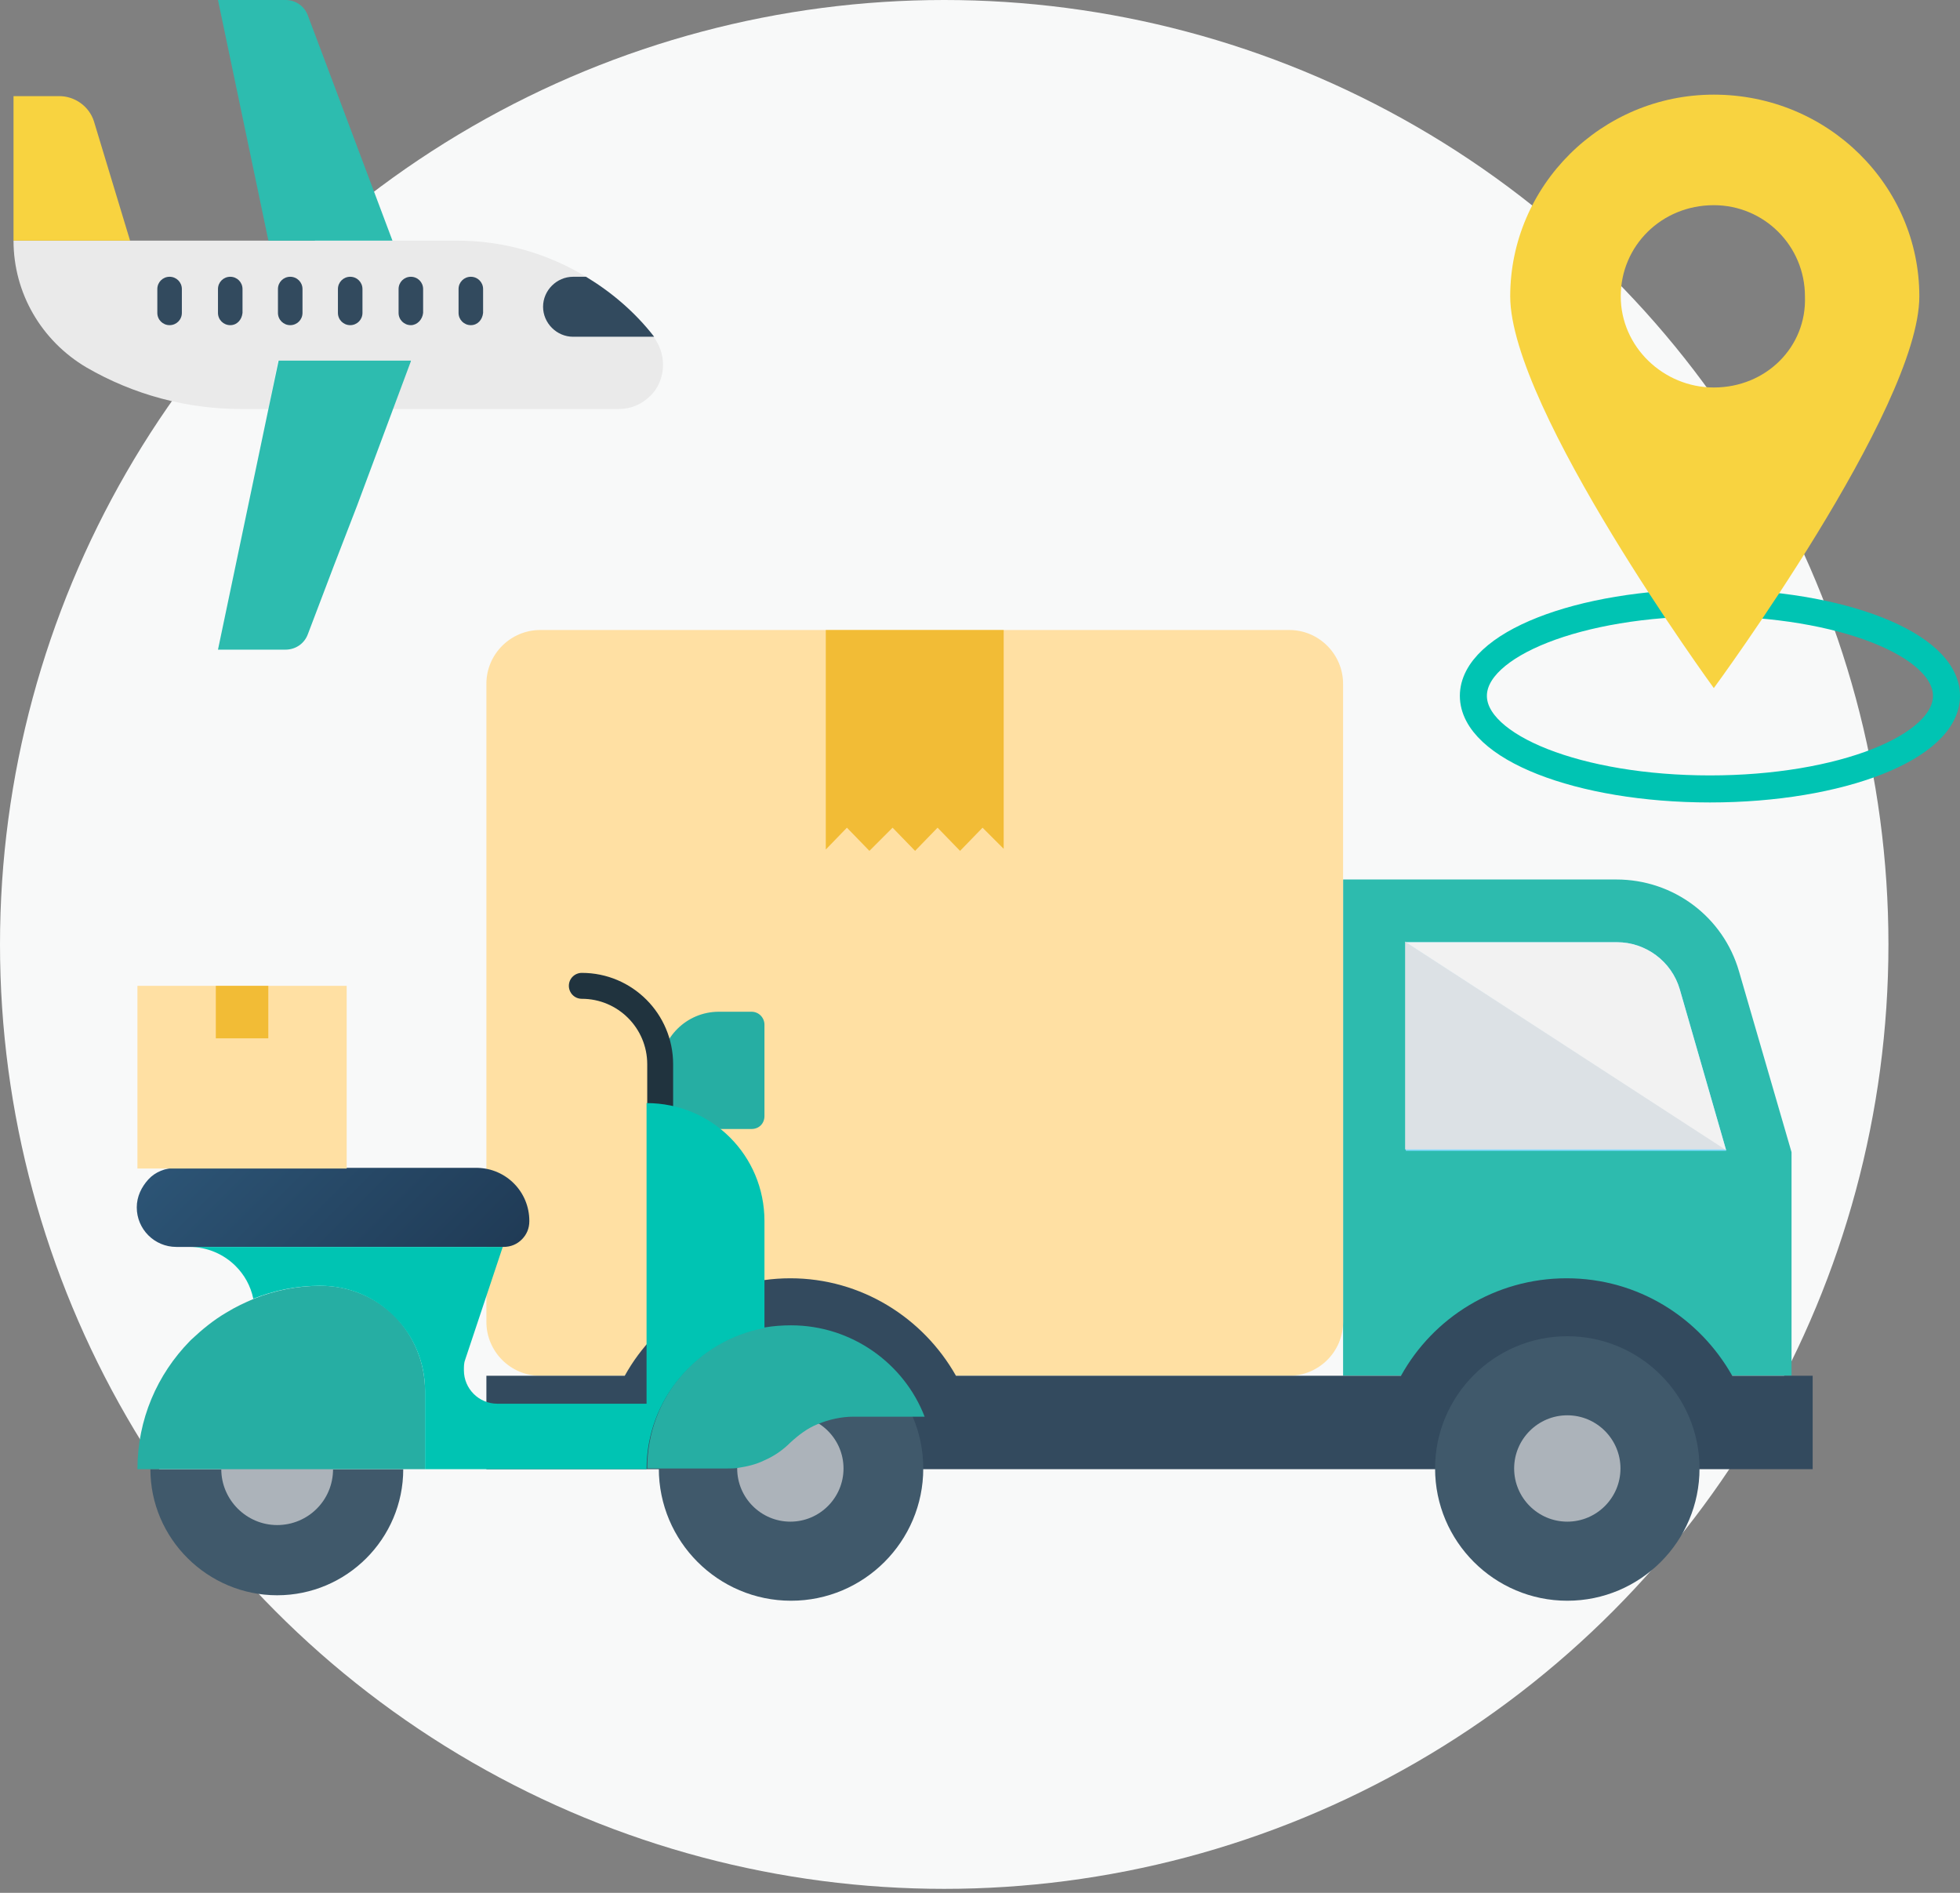
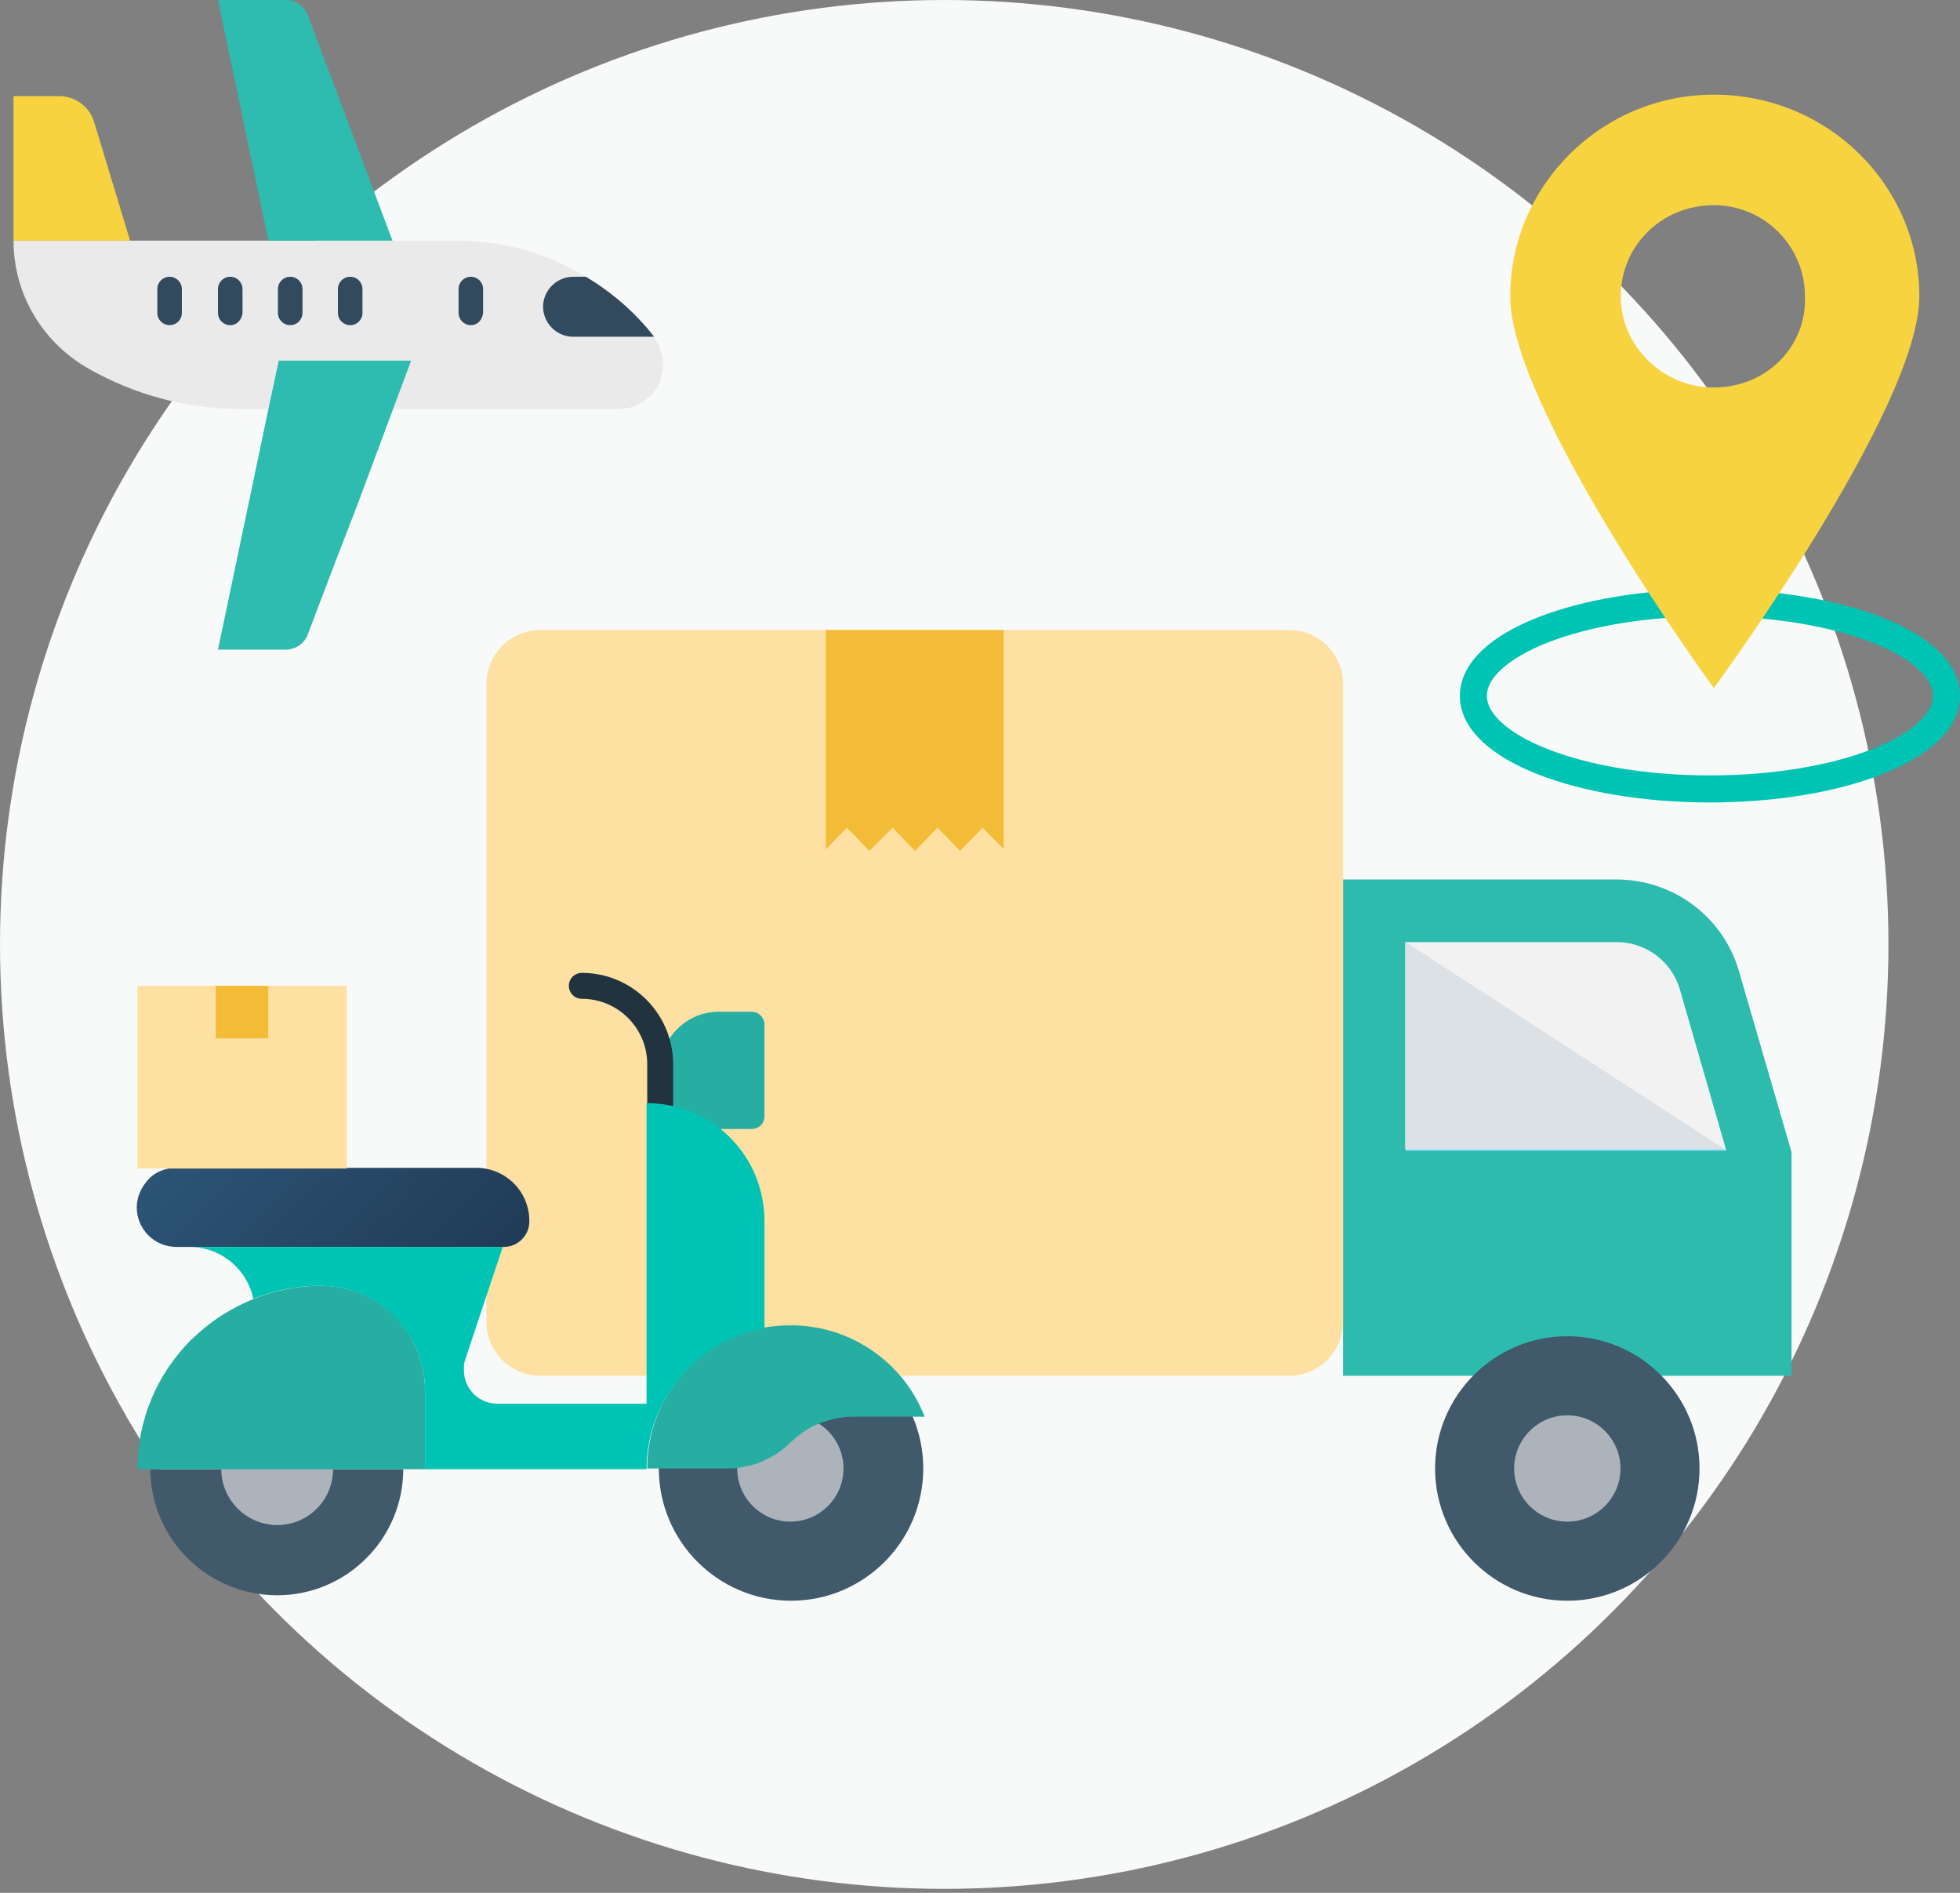
<svg xmlns="http://www.w3.org/2000/svg" width="145" height="140" viewBox="0 0 145 140" fill="none">
  <rect x="0" y="0" width="145" height="140" fill="#808080" stroke="none" />
  <circle cx="69.853" cy="69.853" r="69.853" fill="#F8F9F9" />
  <path d="M119.579 65.05H99.361V101.756H132.537V85.218L128.655 71.857C127.495 67.823 123.814 65.05 119.579 65.05Z" fill="#2DBBAE" />
  <path d="M127.697 85.067L124.268 73.168C123.663 71.101 121.747 69.689 119.629 69.689H103.999V85.118H127.697V85.067Z" fill="#84DBFF" />
  <path d="M127.697 85.017H103.949V69.638L127.697 85.017Z" fill="#DCE1E5" />
  <path d="M127.697 85.067L124.268 73.168C123.663 71.101 121.747 69.689 119.629 69.689H103.999L127.697 85.067Z" fill="#F2F2F2" />
  <path d="M93.209 46.597H42.134H39.966C37.798 46.597 35.983 48.361 35.983 50.58V52.748V95.605V97.773C35.983 99.941 37.748 101.756 39.966 101.756H42.134H93.209H95.377C97.546 101.756 99.361 99.991 99.361 97.773V95.605V52.748V50.58C99.361 48.412 97.596 46.597 95.377 46.597H93.209Z" fill="#FFE0A3" />
  <path d="M74.252 46.597V62.782L72.689 61.218L71.025 62.933L69.361 61.218L67.697 62.933L66.033 61.218L64.319 62.933L62.655 61.218L61.092 62.832V46.597H74.252Z" fill="#F2BC36" />
-   <path d="M134.1 101.756V108.664H35.983V101.756H46.218C48.588 97.47 53.227 94.546 58.47 94.546C63.714 94.546 68.302 97.47 70.722 101.756H103.646C106.016 97.47 110.604 94.546 115.898 94.546C121.192 94.546 125.73 97.47 128.15 101.756H134.1Z" fill="#334A5E" />
  <path d="M125.73 108.613C125.73 114.008 121.344 118.395 115.949 118.395C110.554 118.395 106.167 114.008 106.167 108.613C106.167 103.218 110.554 98.832 115.949 98.832C121.344 98.832 125.73 103.218 125.73 108.613Z" fill="#40596B" />
  <path d="M119.882 108.613C119.882 110.781 118.117 112.546 115.949 112.546C113.781 112.546 112.016 110.781 112.016 108.613C112.016 106.445 113.781 104.68 115.949 104.68C118.117 104.68 119.882 106.445 119.882 108.613Z" fill="#ACB3BA" />
  <path d="M68.302 108.613C68.302 114.008 63.916 118.395 58.521 118.395C53.126 118.395 48.739 114.008 48.739 108.613C48.739 103.218 53.126 98.832 58.521 98.832C63.916 98.832 68.302 103.218 68.302 108.613Z" fill="#40596B" />
  <path d="M62.403 108.613C62.403 110.781 60.638 112.546 58.47 112.546C56.302 112.546 54.537 110.781 54.537 108.613C54.537 106.445 56.302 104.68 58.47 104.68C60.638 104.68 62.403 106.445 62.403 108.613Z" fill="#ACB3BA" />
  <path d="M49.05 26.975C49.05 27.882 48.697 28.739 48.092 29.294C47.487 29.899 46.68 30.252 45.773 30.252H29.033L30.344 26.672H20.563L19.857 30.252H17.84C13.807 30.252 9.874 29.193 6.395 27.176C3.067 25.21 1 21.68 1 17.798H33.823C37.252 17.798 40.529 18.756 43.353 20.471C45.269 21.63 46.932 23.092 48.344 24.907C48.798 25.512 49.05 26.218 49.05 26.975Z" fill="#EAEAEA" />
  <path d="M48.395 24.907H42.395C41.185 24.907 40.176 23.899 40.176 22.689C40.176 22.084 40.428 21.529 40.832 21.126C41.235 20.723 41.79 20.471 42.395 20.471H43.353C45.269 21.63 46.983 23.092 48.395 24.907Z" fill="#324A5E" />
  <path d="M30.395 26.723L26.412 37.411L24.697 41.849L22.781 46.891C22.529 47.596 21.874 48.05 21.117 48.05H16.126L19.857 30.252L20.613 26.672H30.395V26.723Z" fill="#2DBCAF" />
  <path d="M29.034 17.798H19.857L16.126 0H21.117C21.874 0 22.529 0.454 22.781 1.16L24.697 6.252L26.361 10.689L29.034 17.798Z" fill="#2DBCAF" />
  <path d="M9.622 17.798H1V7.109H4.378C5.538 7.109 6.597 7.865 6.95 8.975L9.622 17.798Z" fill="#F8D340" />
  <path d="M34.832 24.05C34.328 24.05 33.924 23.647 33.924 23.143V21.378C33.924 20.874 34.328 20.471 34.832 20.471C35.336 20.471 35.739 20.874 35.739 21.378V23.143C35.689 23.647 35.336 24.05 34.832 24.05Z" fill="#324A5E" />
-   <path d="M30.395 24.05C29.89 24.05 29.487 23.647 29.487 23.143V21.378C29.487 20.874 29.89 20.471 30.395 20.471C30.899 20.471 31.302 20.874 31.302 21.378V23.143C31.252 23.647 30.849 24.05 30.395 24.05Z" fill="#324A5E" />
  <path d="M25.907 24.05C25.403 24.05 25 23.647 25 23.143V21.378C25 20.874 25.403 20.471 25.907 20.471C26.412 20.471 26.815 20.874 26.815 21.378V23.143C26.815 23.647 26.412 24.05 25.907 24.05Z" fill="#324A5E" />
  <path d="M21.47 24.05C20.966 24.05 20.563 23.647 20.563 23.143V21.378C20.563 20.874 20.966 20.471 21.47 20.471C21.975 20.471 22.378 20.874 22.378 21.378V23.143C22.378 23.647 21.975 24.05 21.47 24.05Z" fill="#324A5E" />
  <path d="M17.034 24.05C16.529 24.05 16.126 23.647 16.126 23.143V21.378C16.126 20.874 16.529 20.471 17.034 20.471C17.538 20.471 17.941 20.874 17.941 21.378V23.143C17.891 23.647 17.538 24.05 17.034 24.05Z" fill="#324A5E" />
  <path d="M12.546 24.05C12.042 24.05 11.639 23.647 11.639 23.143V21.378C11.639 20.874 12.042 20.471 12.546 20.471C13.05 20.471 13.454 20.874 13.454 21.378V23.143C13.454 23.647 13.05 24.05 12.546 24.05Z" fill="#324A5E" />
  <path d="M29.832 108.663C29.832 113.806 25.647 117.991 20.504 117.991C15.361 117.991 11.126 113.806 11.126 108.663H29.832Z" fill="#40596B" />
  <path d="M24.639 108.663C24.639 110.982 22.773 112.798 20.504 112.798C18.235 112.798 16.37 110.932 16.37 108.663H24.639Z" fill="#ACB3BA" />
  <path d="M68.403 104.781H63.159C62.252 104.781 61.344 104.983 60.487 105.335C59.731 105.638 59.075 106.142 58.47 106.697C57.916 107.251 57.26 107.705 56.554 108.008C55.949 108.31 55.294 108.462 54.639 108.562C54.386 108.613 54.084 108.613 53.832 108.613H47.882C47.882 103.369 51.613 99.083 56.605 98.176C57.21 98.075 57.865 98.025 58.521 98.025C63.008 98.025 66.891 100.848 68.403 104.781Z" fill="#26AEA3" />
  <path d="M55.596 83.504H53.176C50.756 83.504 48.84 81.537 48.84 79.168C48.84 76.747 50.806 74.831 53.176 74.831H55.596C56.151 74.831 56.554 75.285 56.554 75.789V82.546C56.554 83.1 56.151 83.504 55.596 83.504Z" fill="#26AEA3" />
  <path d="M48.84 84.512C48.285 84.512 47.882 84.058 47.882 83.554V78.714C47.882 76.041 45.714 73.874 43.042 73.874C42.487 73.874 42.084 73.42 42.084 72.915C42.084 72.361 42.538 71.957 43.042 71.957C46.773 71.957 49.798 74.983 49.798 78.714V83.554C49.798 84.058 49.395 84.512 48.84 84.512Z" fill="#20333E" />
  <path d="M31.445 102.865V108.663H10.168C10.168 104.983 11.63 101.655 14.05 99.184C14.101 99.134 14.101 99.134 14.151 99.083C14.958 98.327 15.815 97.621 16.773 97.067C17.429 96.663 18.084 96.361 18.79 96.058C20.302 95.453 21.966 95.1 23.731 95.1C25.849 95.1 27.815 95.957 29.227 97.369C30.588 98.781 31.445 100.747 31.445 102.865Z" fill="#26AEA3" />
  <path d="M39.16 90.31C39.16 90.865 38.958 91.319 38.605 91.672C38.252 92.025 37.798 92.226 37.244 92.226H13.042C11.429 92.226 10.118 90.915 10.118 89.302C10.118 88.495 10.471 87.789 10.975 87.235C11.479 86.68 12.235 86.378 13.042 86.378H35.328C37.445 86.428 39.16 88.142 39.16 90.31Z" fill="url(#paint0_linear)" />
  <path d="M25.647 72.915H10.168V86.428H25.647V72.915Z" fill="#FFE0A3" />
  <path d="M19.849 72.915H15.966V76.798H19.849V72.915Z" fill="#F2BC36" />
  <path d="M56.554 90.31V98.226C51.613 99.134 47.832 103.47 47.832 108.663H31.445V102.865C31.445 100.747 30.588 98.781 29.176 97.369C27.765 95.957 25.849 95.1 23.681 95.1C21.916 95.1 20.252 95.453 18.739 96.058C18.538 95.1 18.084 94.293 17.429 93.638C16.571 92.781 15.361 92.226 14 92.226H37.193L34.42 100.546C34.319 100.798 34.319 101.05 34.319 101.352C34.319 102.714 35.428 103.823 36.79 103.823H47.832V81.588C52.672 81.588 56.554 85.47 56.554 90.31Z" fill="#00C4B3" />
  <path d="M126.5 58.352C136.165 58.352 144 55.27 144 51.467C144 47.664 136.165 44.582 126.5 44.582C116.835 44.582 109 47.664 109 51.467C109 55.27 116.835 58.352 126.5 58.352Z" stroke="#00C4B3" stroke-width="2" stroke-miterlimit="10" />
  <path d="M126.787 7C118.467 7 111.725 13.742 111.725 21.918C111.725 30.238 126.787 50.893 126.787 50.893C126.787 50.893 141.992 30.238 141.992 21.918C141.992 13.742 135.25 7 126.787 7ZM126.787 28.66C123.057 28.66 119.902 25.648 119.902 21.918C119.902 18.189 122.914 15.176 126.787 15.176C130.516 15.176 133.529 18.189 133.529 21.918C133.672 25.648 130.66 28.66 126.787 28.66Z" fill="#F8D340" />
  <defs>
    <linearGradient id="paint0_linear" x1="16.673" y1="81.619" x2="32.656" y2="97.602" gradientUnits="userSpaceOnUse">
      <stop stop-color="#2C5475" />
      <stop offset="1" stop-color="#203B56" />
    </linearGradient>
  </defs>
</svg>